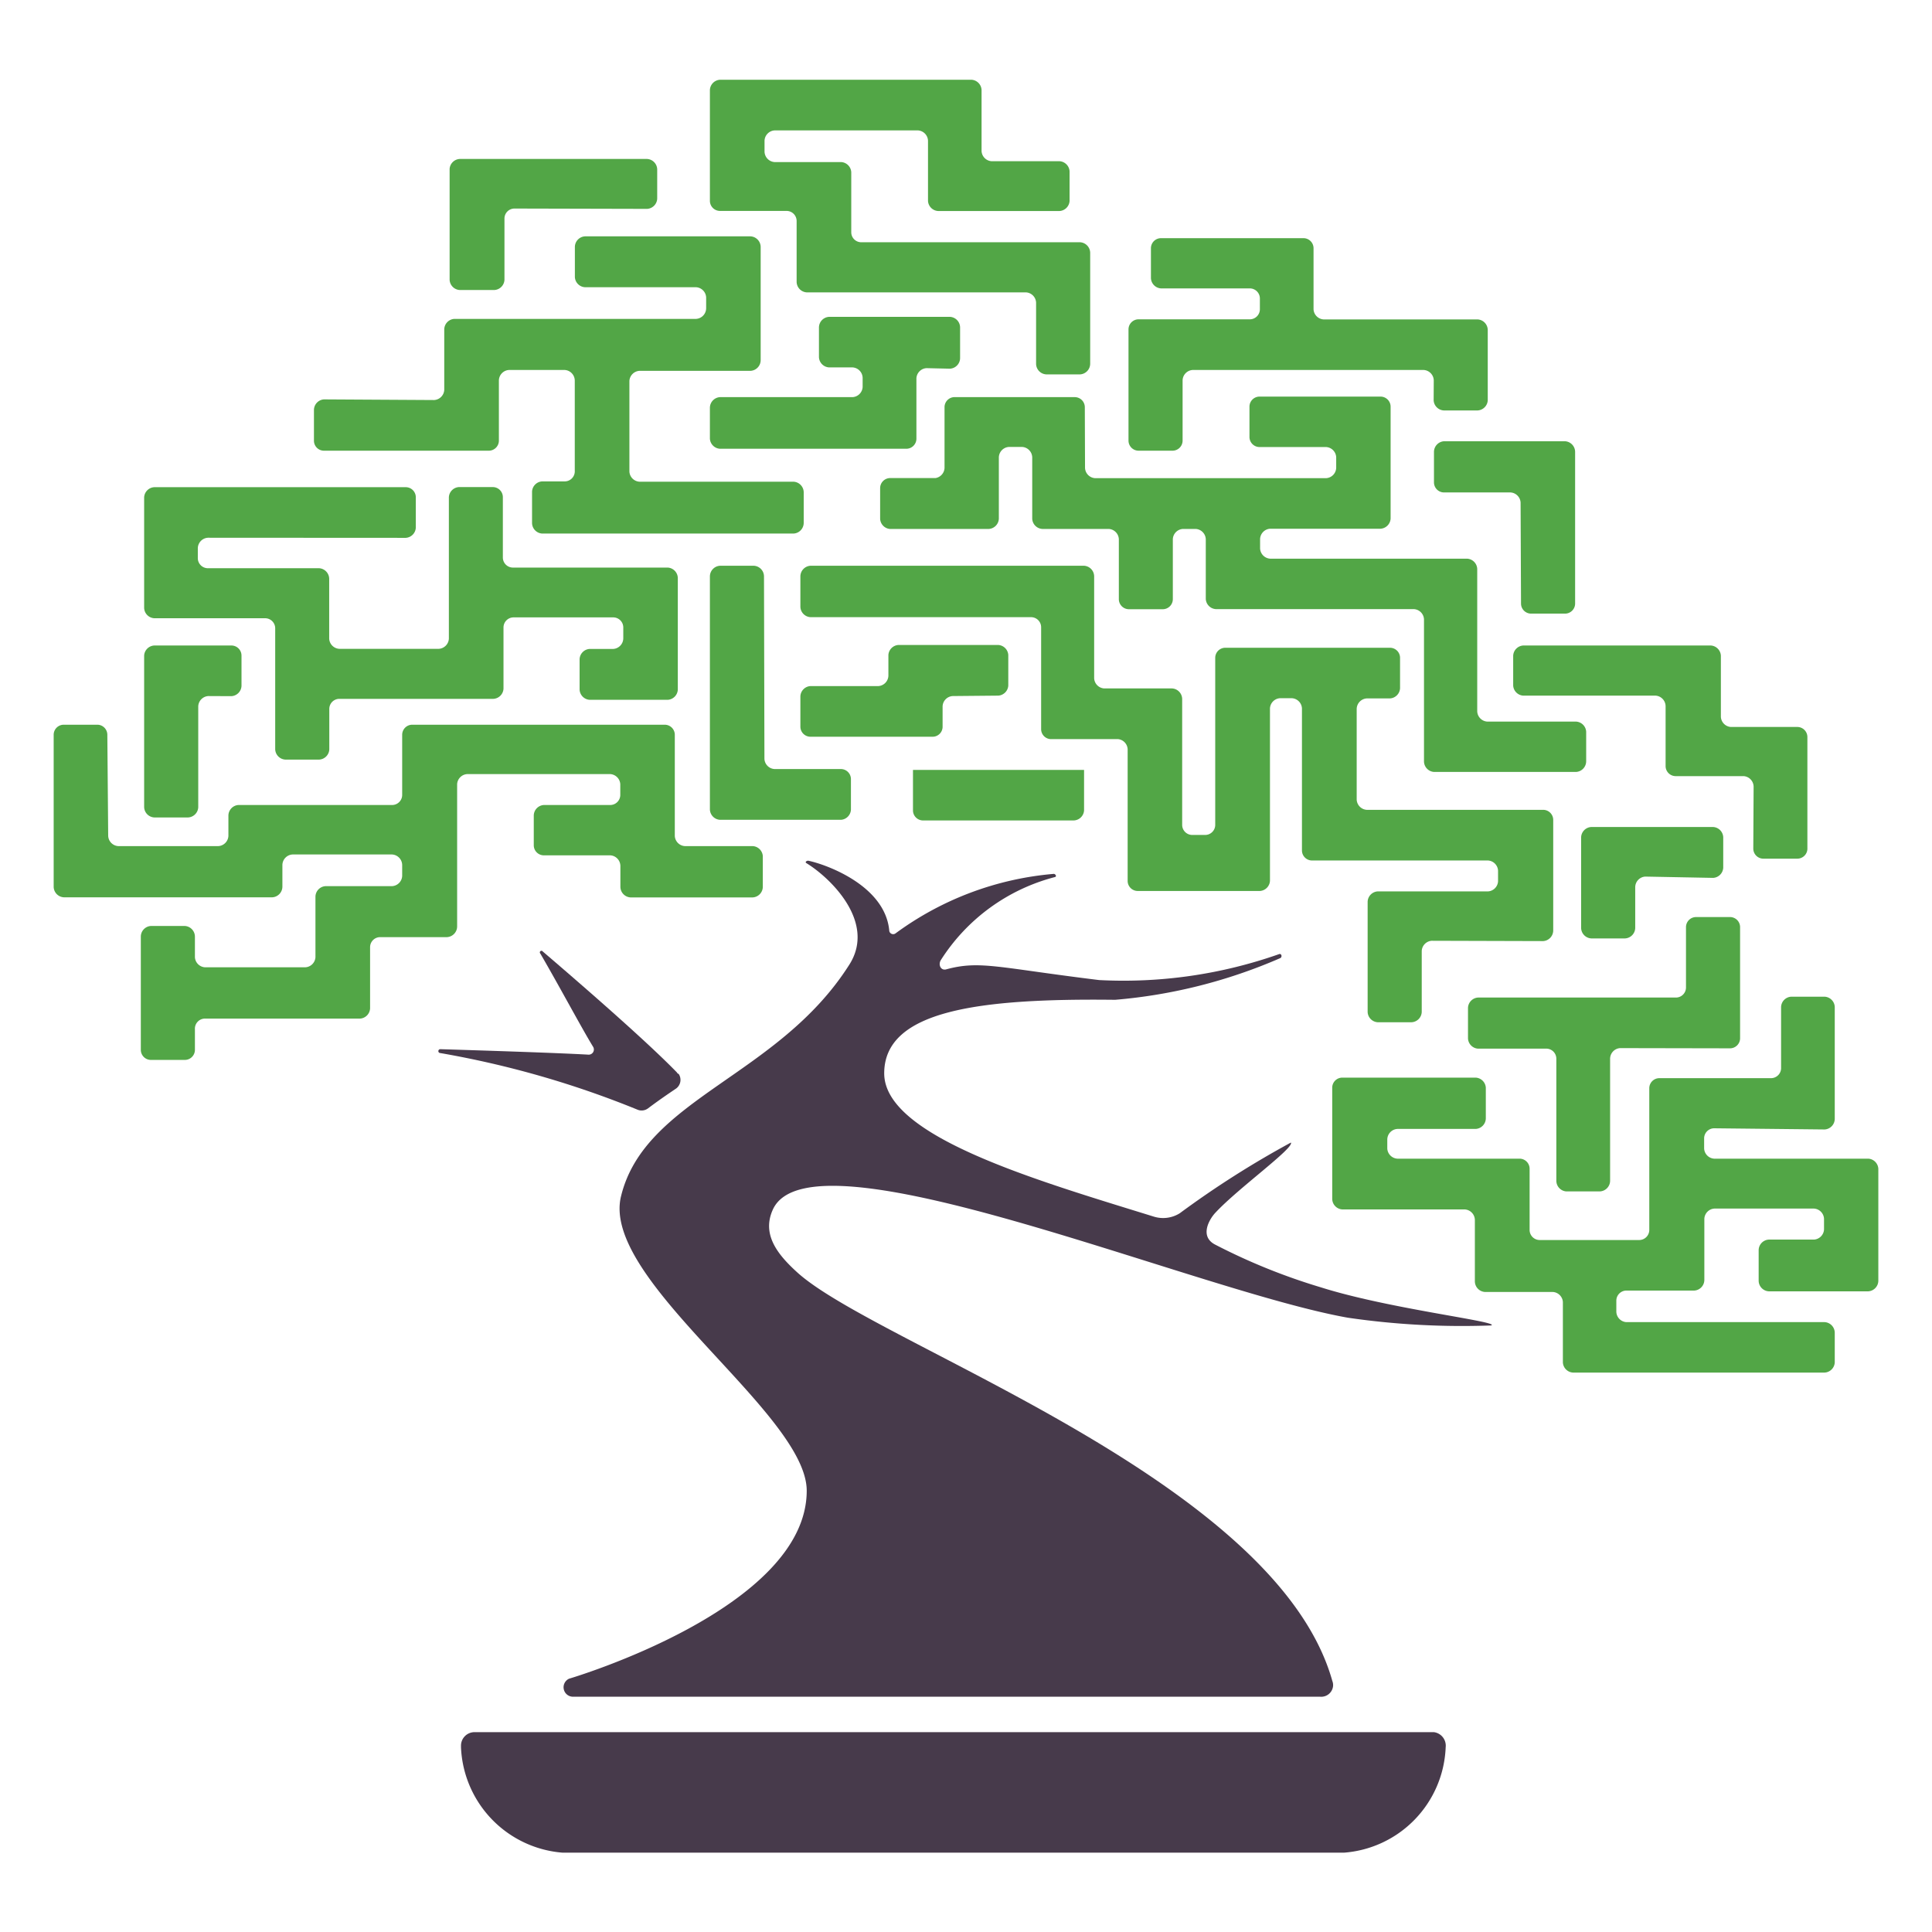
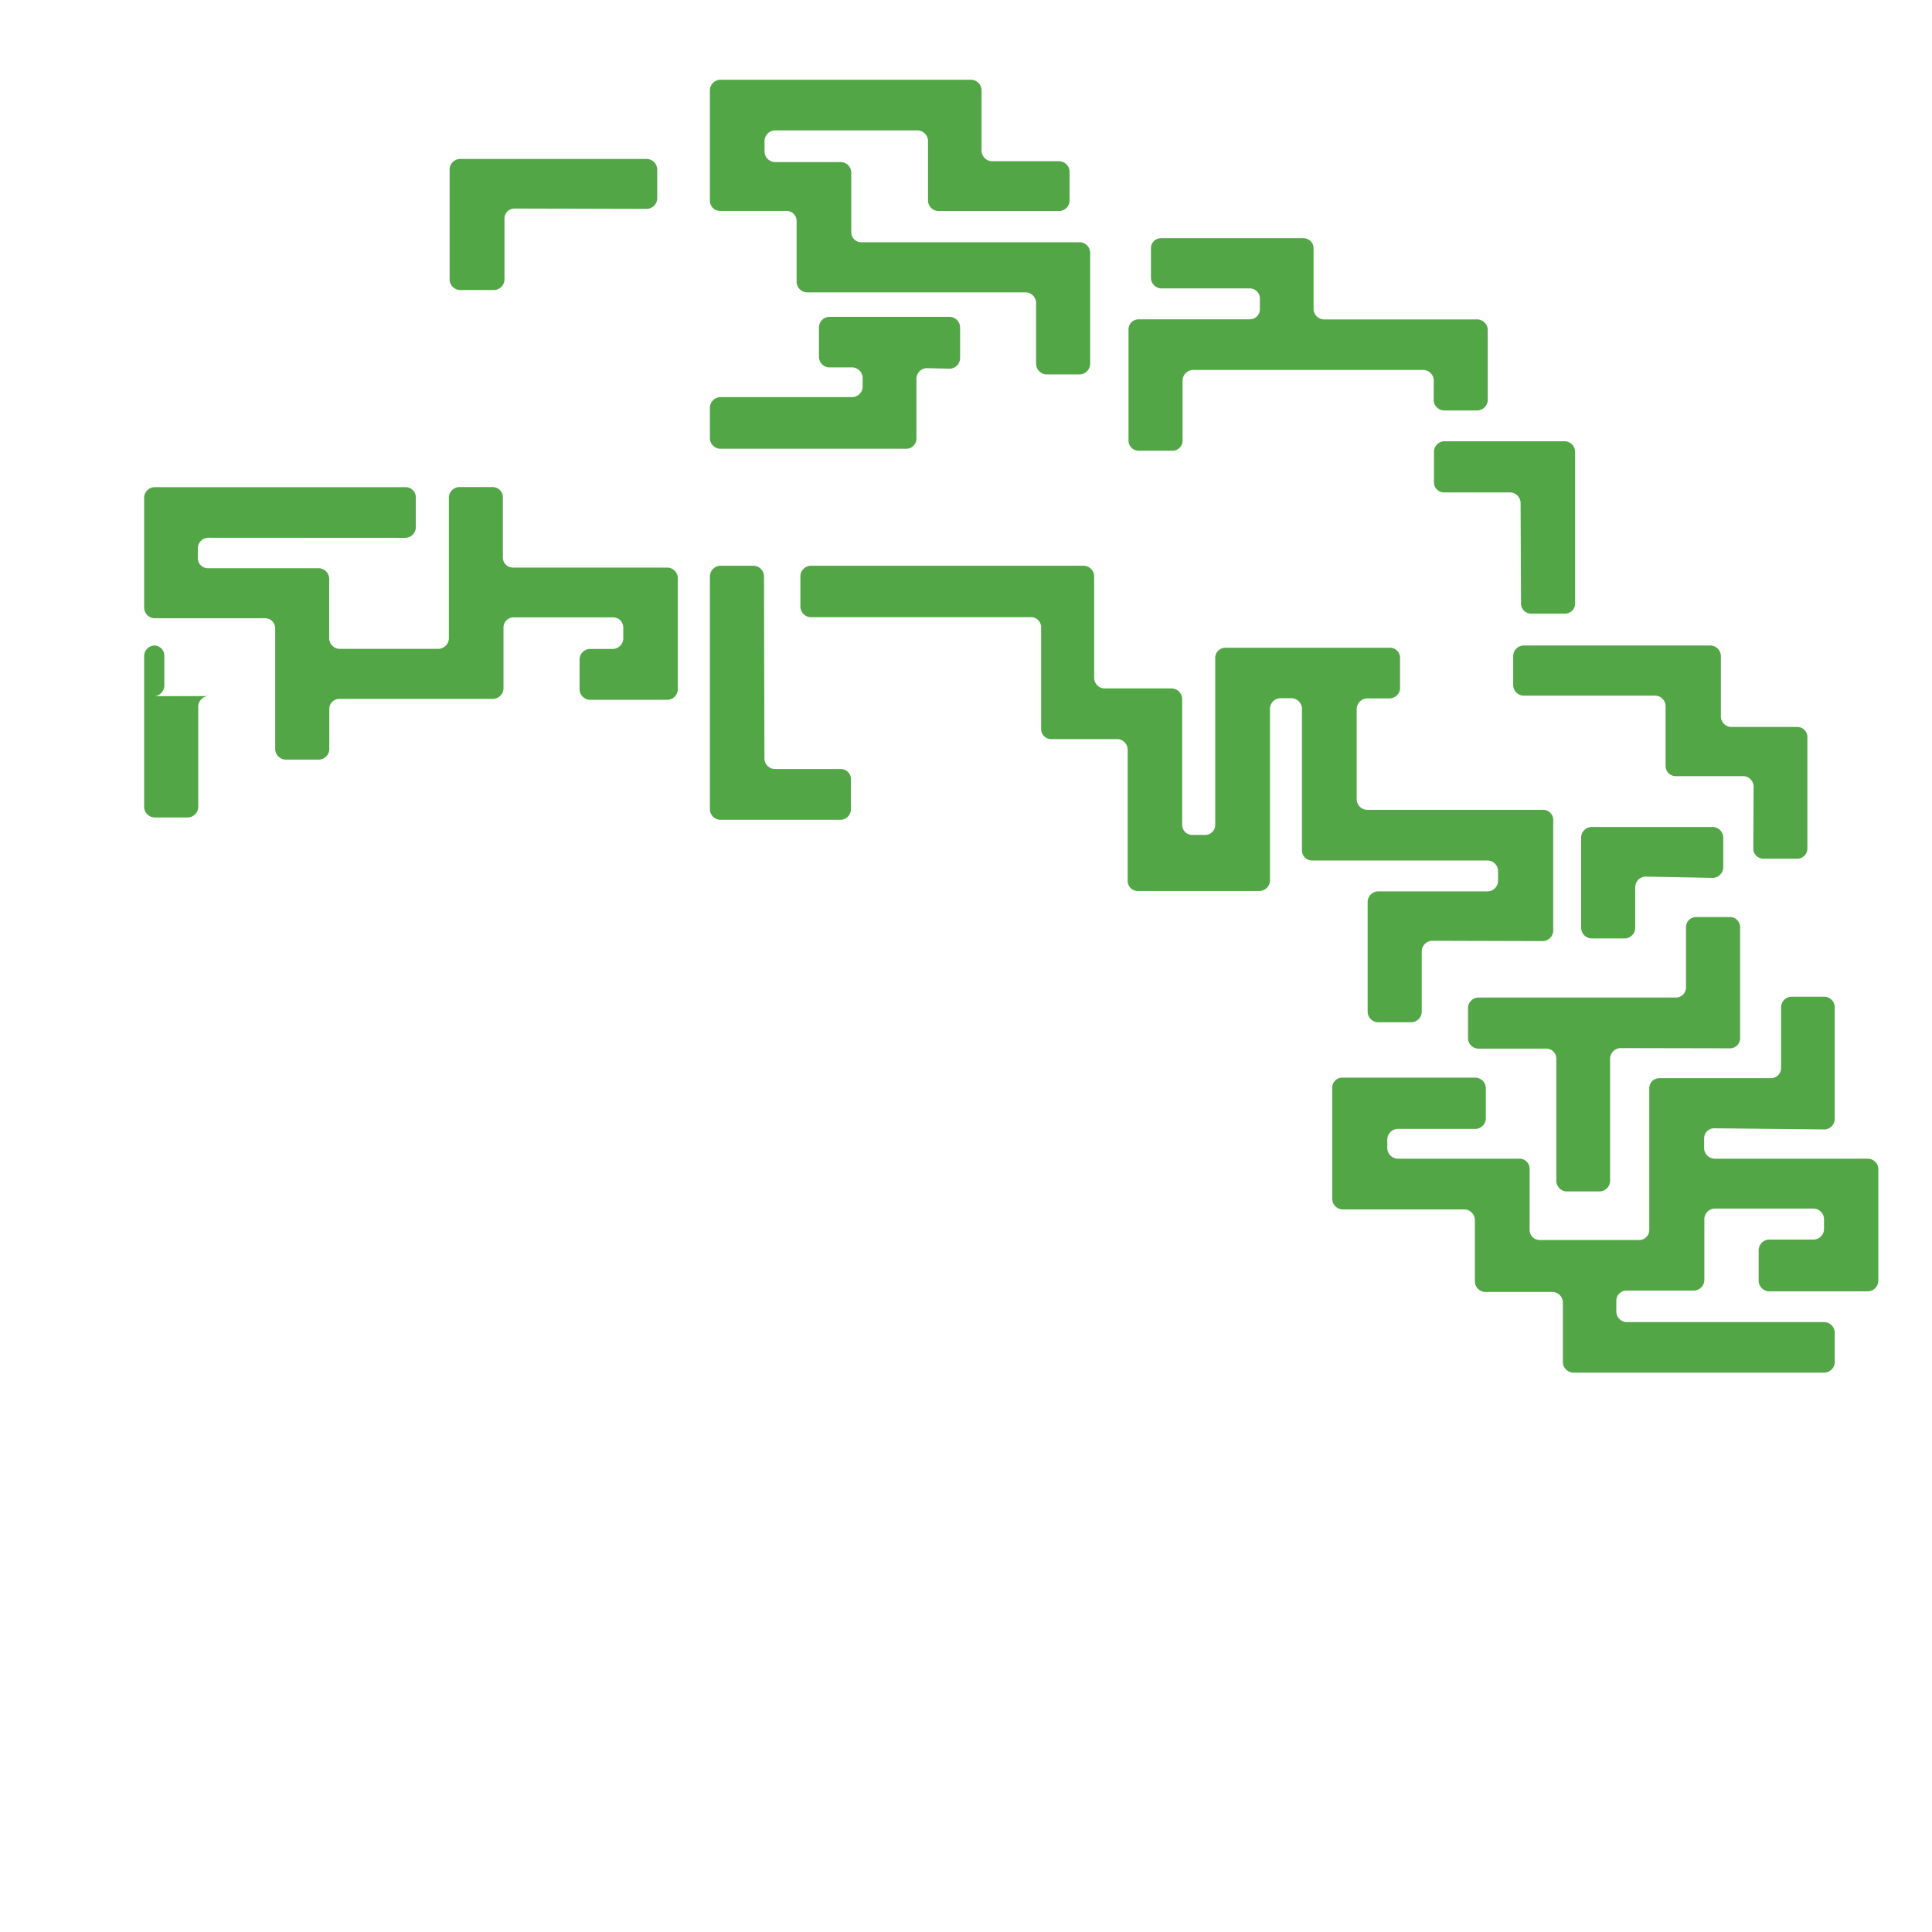
<svg xmlns="http://www.w3.org/2000/svg" id="a32e81f4-c260-4c23-b216-2ba25d5ed945" viewBox="0 0 18 18">
  <g>
-     <path d="M4.045,3.727a.1.1,0,0,0,.094-.095V3.071a.1.1,0,0,1,.094-.1H6.485a.1.1,0,0,0,.094-.1v-.1a.1.1,0,0,0-.094-.095H5.45a.1.1,0,0,1-.094-.094v-.28a.1.1,0,0,1,.094-.1H6.993a.1.1,0,0,1,.094.1V3.355a.1.1,0,0,1-.094.1H5.958a.1.1,0,0,0-.094.095v.843a.1.1,0,0,0,.094.095H7.394a.1.1,0,0,1,.094.1v.283a.1.1,0,0,1-.094.1H5.051a.1.1,0,0,1-.094-.1V4.58a.1.1,0,0,1,.094-.095h.211a.094.094,0,0,0,.093-.1V3.547a.1.1,0,0,0-.093-.1h-.52a.1.1,0,0,0-.094.1v.559a.094.094,0,0,1-.094.093H3.018a.093.093,0,0,1-.093-.093V3.821a.1.1,0,0,1,.093-.1Zm6.064.633a.1.1,0,0,0,.094.095h2.152a.1.1,0,0,0,.094-.095v-.1a.1.1,0,0,0-.094-.095h-.62a.094.094,0,0,1-.094-.094V3.789a.094.094,0,0,1,.094-.094h1.127a.094.094,0,0,1,.094.094V4.831a.1.1,0,0,1-.094.095H11.834a.1.1,0,0,0-.094.095V5.11a.1.1,0,0,0,.094.095h1.835a.1.1,0,0,1,.094.095V6.628a.1.1,0,0,0,.094.095h.827a.1.1,0,0,1,.094.094v.275a.1.1,0,0,1-.094.1H13.36a.1.1,0,0,1-.093-.1V5.77a.1.1,0,0,0-.094-.095H11.328a.1.1,0,0,1-.094-.095V5.023a.1.1,0,0,0-.094-.095h-.119a.1.1,0,0,0-.094.095v.558a.094.094,0,0,1-.093.095h-.317a.094.094,0,0,1-.093-.095V5.023a.1.1,0,0,0-.094-.095H9.711a.1.1,0,0,1-.094-.095V4.264a.1.1,0,0,0-.094-.1H9.4a.1.1,0,0,0-.094.1v.569a.1.1,0,0,1-.093.095H8.289A.1.1,0,0,1,8.2,4.833V4.548a.094.094,0,0,1,.094-.094h.422A.1.1,0,0,0,8.8,4.359v-.57A.094.094,0,0,1,8.9,3.7h1.113a.094.094,0,0,1,.094.094ZM8.876,6.485a.1.1,0,0,0-.094.095v.191a.093.093,0,0,1-.093.093H7.551a.094.094,0,0,1-.094-.093V6.487a.1.1,0,0,1,.094-.095h.633a.1.1,0,0,0,.093-.1v-.19a.1.1,0,0,1,.094-.093H9.3a.1.1,0,0,1,.094.093v.284a.1.1,0,0,1-.094.095Z" fill="#52a646" />
    <path d="M4.793,1.943a.093.093,0,0,0-.093.094v.57a.1.1,0,0,1-.094.095H4.283a.1.1,0,0,1-.094-.095V1.573a.1.1,0,0,1,.094-.092H6.029a.1.1,0,0,1,.094.095v.275a.1.1,0,0,1-.094.095Zm4.352-.536a.1.1,0,0,0,.094.095h.632a.1.1,0,0,1,.094.095v.275a.1.1,0,0,1-.094.094H8.74a.1.1,0,0,1-.094-.094V1.31a.1.1,0,0,0-.093-.095H7.217a.1.1,0,0,0-.094.095v.1a.1.1,0,0,0,.094.1h.62a.1.1,0,0,1,.094.095v.559a.093.093,0,0,0,.093.093h2.039a.1.1,0,0,1,.094.1V3.388a.1.1,0,0,1-.094.1H9.747a.1.1,0,0,1-.094-.1V2.819a.1.1,0,0,0-.094-.095H7.516a.1.1,0,0,1-.094-.1V2.06a.094.094,0,0,0-.093-.095H6.708a.094.094,0,0,1-.094-.094V.838A.1.1,0,0,1,6.708.743H9.051a.1.1,0,0,1,.094.095Zm4.213,2.135a.1.1,0,0,0-.094-.095H11.112a.1.1,0,0,0-.094.095v.563a.094.094,0,0,1-.094.094h-.316a.094.094,0,0,1-.094-.094V3.069a.094.094,0,0,1,.094-.094h1.036a.094.094,0,0,0,.094-.094v-.1a.094.094,0,0,0-.094-.094h-.827a.1.1,0,0,1-.094-.1V2.313a.094.094,0,0,1,.094-.094h1.327a.094.094,0,0,1,.094.094v.569a.1.1,0,0,0,.094.094h1.435a.1.1,0,0,1,.094.1v.654a.1.1,0,0,1-.094.094h-.316a.1.1,0,0,1-.094-.094Zm.809,1.141a.1.1,0,0,0-.094-.095h-.619a.094.094,0,0,1-.094-.094V4.211a.1.1,0,0,1,.094-.1h1.127a.1.1,0,0,1,.094.1V5.624a.094.094,0,0,1-.094.093h-.316a.094.094,0,0,1-.094-.093Zm2.171,2.648a.1.1,0,0,0-.093-.1h-.633a.094.094,0,0,1-.094-.094V6.581a.1.1,0,0,0-.094-.1H14.192a.1.1,0,0,1-.094-.094V6.109a.1.1,0,0,1,.094-.095h1.747a.1.1,0,0,1,.094.095v.569a.1.1,0,0,0,.093.095h.619a.094.094,0,0,1,.094.093V7.9A.094.094,0,0,1,16.745,8h-.316a.094.094,0,0,1-.094-.094Z" fill="#52a646" />
    <path d="M15.328,8.167a.1.1,0,0,0-.093.1v.376a.1.1,0,0,1-.094.1h-.316a.1.1,0,0,1-.094-.1V7.8a.1.1,0,0,1,.094-.095h1.136a.1.1,0,0,1,.094.095v.284a.1.1,0,0,1-.094.095ZM8.632,3.43a.1.1,0,0,0-.094.095v.562a.094.094,0,0,1-.094.094H6.708a.1.1,0,0,1-.094-.094V3.8a.1.1,0,0,1,.094-.1H7.943a.1.1,0,0,0,.094-.095V3.523a.1.1,0,0,0-.094-.1H7.724a.1.1,0,0,1-.094-.095V3.052a.1.1,0,0,1,.094-.1H8.851a.1.1,0,0,1,.094.1v.283a.1.1,0,0,1-.094.1Zm4.707,5.335a.1.1,0,0,0-.093.095v.569a.1.1,0,0,1-.094.095h-.317a.1.1,0,0,1-.093-.095V8.4a.1.1,0,0,1,.093-.095h1.028a.1.1,0,0,0,.094-.094v-.1a.1.1,0,0,0-.094-.094H12.224a.094.094,0,0,1-.094-.094V6.6a.1.1,0,0,0-.094-.095h-.11a.1.1,0,0,0-.094.095V8.207a.1.1,0,0,1-.094.094H10.6a.094.094,0,0,1-.094-.094V6.979a.1.1,0,0,0-.091-.093H9.8A.093.093,0,0,1,9.7,6.793V5.844a.094.094,0,0,0-.094-.094H7.551a.1.1,0,0,1-.094-.095V5.371a.1.1,0,0,1,.094-.1H10.1a.1.1,0,0,1,.094.1v.948a.1.1,0,0,0,.094.095h.632a.1.1,0,0,1,.094.1V7.685a.094.094,0,0,0,.094.094h.12a.094.094,0,0,0,.094-.094V6.129a.094.094,0,0,1,.093-.094H12.95a.094.094,0,0,1,.094.094v.283a.1.1,0,0,1-.094.095h-.216a.1.1,0,0,0-.094.1v.843a.1.1,0,0,0,.094.095h1.644a.094.094,0,0,1,.093.094V8.668a.1.1,0,0,1-.093.1Zm1.755,1a.1.1,0,0,0-.093.1V11a.1.1,0,0,1-.094.1h-.316A.1.1,0,0,1,14.5,11V9.864A.094.094,0,0,0,14.4,9.77H13.77a.1.1,0,0,1-.093-.095V9.389a.1.1,0,0,1,.093-.095h1.844a.094.094,0,0,0,.094-.094V8.638a.094.094,0,0,1,.094-.094h.316a.094.094,0,0,1,.094.094V9.673a.094.094,0,0,1-.094.094Z" fill="#52a646" />
    <path d="M15.97,10.512a.094.094,0,0,0-.093.094V10.7a.1.1,0,0,0,.093.095h1.436a.1.1,0,0,1,.094.094v1.042a.1.1,0,0,1-.094.1h-.927a.1.1,0,0,1-.094-.1v-.282a.1.1,0,0,1,.094-.1H16.9a.1.1,0,0,0,.094-.094v-.1a.1.1,0,0,0-.094-.095h-.927a.1.1,0,0,0-.094.095v.569a.1.1,0,0,1-.094.1h-.633a.094.094,0,0,0-.093.094v.1a.1.1,0,0,0,.093.1H17a.1.1,0,0,1,.094.1v.275a.1.1,0,0,1-.094.095H14.655a.1.1,0,0,1-.094-.095v-.562a.1.1,0,0,0-.094-.094h-.632a.1.1,0,0,1-.094-.1v-.569a.1.1,0,0,0-.094-.1H12.506a.1.1,0,0,1-.094-.1V10.134a.094.094,0,0,1,.094-.094h1.243a.1.1,0,0,1,.094.094v.284a.1.1,0,0,1-.094.1h-.73a.1.1,0,0,0-.094.1V10.7a.1.1,0,0,0,.094.095h1.138a.094.094,0,0,1,.094.094v.57a.094.094,0,0,0,.094.094h.928a.094.094,0,0,0,.093-.094v-1.32a.094.094,0,0,1,.094-.094H16.5a.094.094,0,0,0,.094-.094v-.57a.1.1,0,0,1,.094-.095H17a.1.1,0,0,1,.094.095v1.042a.1.1,0,0,1-.094.1ZM1.937,5.01a.1.1,0,0,0-.094.1V5.2a.094.094,0,0,0,.094.094H2.973a.1.1,0,0,1,.094.1V5.95a.1.1,0,0,0,.094.095h.927a.1.1,0,0,0,.094-.095V4.633a.1.1,0,0,1,.093-.095h.316a.094.094,0,0,1,.094.094v.562a.094.094,0,0,0,.094.094H6.221a.1.1,0,0,1,.094.095V6.425a.1.1,0,0,1-.094.095H5.493A.1.1,0,0,1,5.4,6.425V6.141a.1.1,0,0,1,.093-.095h.22a.1.1,0,0,0,.094-.1v-.1a.094.094,0,0,0-.094-.094H4.785a.094.094,0,0,0-.094.094v.57a.1.1,0,0,1-.094.095H3.162a.094.094,0,0,0-.094.094v.377a.1.1,0,0,1-.094.095H2.658a.1.1,0,0,1-.094-.095V5.854A.094.094,0,0,0,2.47,5.76H1.437a.1.1,0,0,1-.094-.095V4.633a.1.1,0,0,1,.094-.094H3.78a.094.094,0,0,1,.094.094v.283a.1.1,0,0,1-.094.095ZM7.122,7.07a.1.1,0,0,0,.094.095h.619a.094.094,0,0,1,.093.095v.283a.1.1,0,0,1-.093.095H6.708a.1.1,0,0,1-.094-.095V5.371a.1.1,0,0,1,.094-.1h.316a.1.1,0,0,1,.094.1Z" fill="#52a646" />
-     <path d="M1.941,6.485a.1.1,0,0,0-.094.095v.941a.1.1,0,0,1-.094.095H1.437a.1.1,0,0,1-.094-.095V6.107a.1.1,0,0,1,.094-.093h.719a.094.094,0,0,1,.094.093v.284a.1.1,0,0,1-.094.095Z" fill="#52a646" />
-     <path d="M1.008,7.788a.1.1,0,0,0,.094.095h.932a.1.1,0,0,0,.094-.095V7.6a.1.1,0,0,1,.093-.1H3.653a.094.094,0,0,0,.094-.094V6.846a.094.094,0,0,1,.094-.094H6.193a.094.094,0,0,1,.094.094v.942a.1.1,0,0,0,.094.095h.632a.1.1,0,0,1,.094.094v.284a.1.1,0,0,1-.094.1H5.874a.1.1,0,0,1-.094-.1V8.069a.1.1,0,0,0-.094-.1H5.067a.094.094,0,0,1-.094-.093V7.6a.1.1,0,0,1,.094-.1h.618a.094.094,0,0,0,.094-.094v-.1a.1.1,0,0,0-.094-.094H4.353a.1.1,0,0,0-.094.094V8.631a.1.1,0,0,1-.094.1H3.542a.094.094,0,0,0-.094.094v.57a.1.1,0,0,1-.093.095H1.909a.094.094,0,0,0-.093.1v.191a.094.094,0,0,1-.094.094H1.406a.094.094,0,0,1-.094-.094V8.727a.1.1,0,0,1,.094-.1h.316a.1.1,0,0,1,.094.1v.191a.1.1,0,0,0,.093.094h.936a.1.1,0,0,0,.094-.094V8.356a.1.1,0,0,1,.094-.1h.62a.1.1,0,0,0,.094-.095v-.1a.1.1,0,0,0-.094-.1H2.725a.1.1,0,0,0-.094.1V8.26a.1.1,0,0,1-.093.1H.594A.1.1,0,0,1,.5,8.26V6.846a.094.094,0,0,1,.094-.094H.91A.094.094,0,0,1,1,6.846ZM10.1,7.173v.378A.1.1,0,0,1,10,7.644h-1.4a.094.094,0,0,1-.094-.093V7.173" fill="#52a646" />
-     <path d="M13.9,12.345c0-.041-.975-.156-1.59-.35a5.678,5.678,0,0,1-.99-.4c-.149-.078-.05-.242.007-.3.211-.226.732-.6.7-.65a8.842,8.842,0,0,0-1.036.659.292.292,0,0,1-.241.031c-1.1-.341-2.512-.747-2.512-1.335s.887-.7,2.151-.685a4.866,4.866,0,0,0,1.538-.388c.021-.009.014-.045-.009-.038a4.365,4.365,0,0,1-1.678.242c-.94-.115-1.11-.185-1.423-.1-.048.014-.077-.036-.054-.082a1.794,1.794,0,0,1,1.067-.778c.019-.007,0-.032-.015-.029a2.9,2.9,0,0,0-1.47.553.037.037,0,0,1-.052-.005.032.032,0,0,1-.008-.02c-.039-.422-.593-.618-.755-.651-.016,0-.032.013-.018.022.226.138.654.552.4.948-.661,1.041-1.9,1.242-2.125,2.152-.2.783,1.729,2.023,1.729,2.748,0,1.1-2.214,1.751-2.214,1.751a.088.088,0,0,0,.037.168H12.3a.111.111,0,0,0,.12-.1.108.108,0,0,0-.007-.047c-.527-1.875-4.217-3.122-4.978-3.8-.19-.171-.341-.359-.234-.593.361-.783,3.928.756,5.358,1.009a7.352,7.352,0,0,0,1.332.072" fill="#473a4b" />
-     <path d="M6.307,9.992c-.316-.326-1.027-.936-1.25-1.127a.015.015,0,1,0-.023.019c.175.3.388.7.492.869a.048.048,0,0,1-.043.073c-.3-.017-.986-.039-1.381-.051a.018.018,0,1,0,0,.036,8.88,8.88,0,0,1,1.836.527.1.1,0,0,0,.1-.012c.082-.062.17-.123.262-.185a.1.1,0,0,0,.024-.134L6.312,10m6.208,7.261a1.025,1.025,0,0,0,.949-.982.127.127,0,0,0-.111-.141H4.42a.126.126,0,0,0-.125.128v.013a1.028,1.028,0,0,0,.948.982Z" fill="#473a4b" />
+     <path d="M1.941,6.485a.1.1,0,0,0-.094.095v.941a.1.1,0,0,1-.094.095H1.437a.1.1,0,0,1-.094-.095V6.107a.1.1,0,0,1,.094-.093a.094.094,0,0,1,.094.093v.284a.1.1,0,0,1-.094.095Z" fill="#52a646" />
  </g>
</svg>